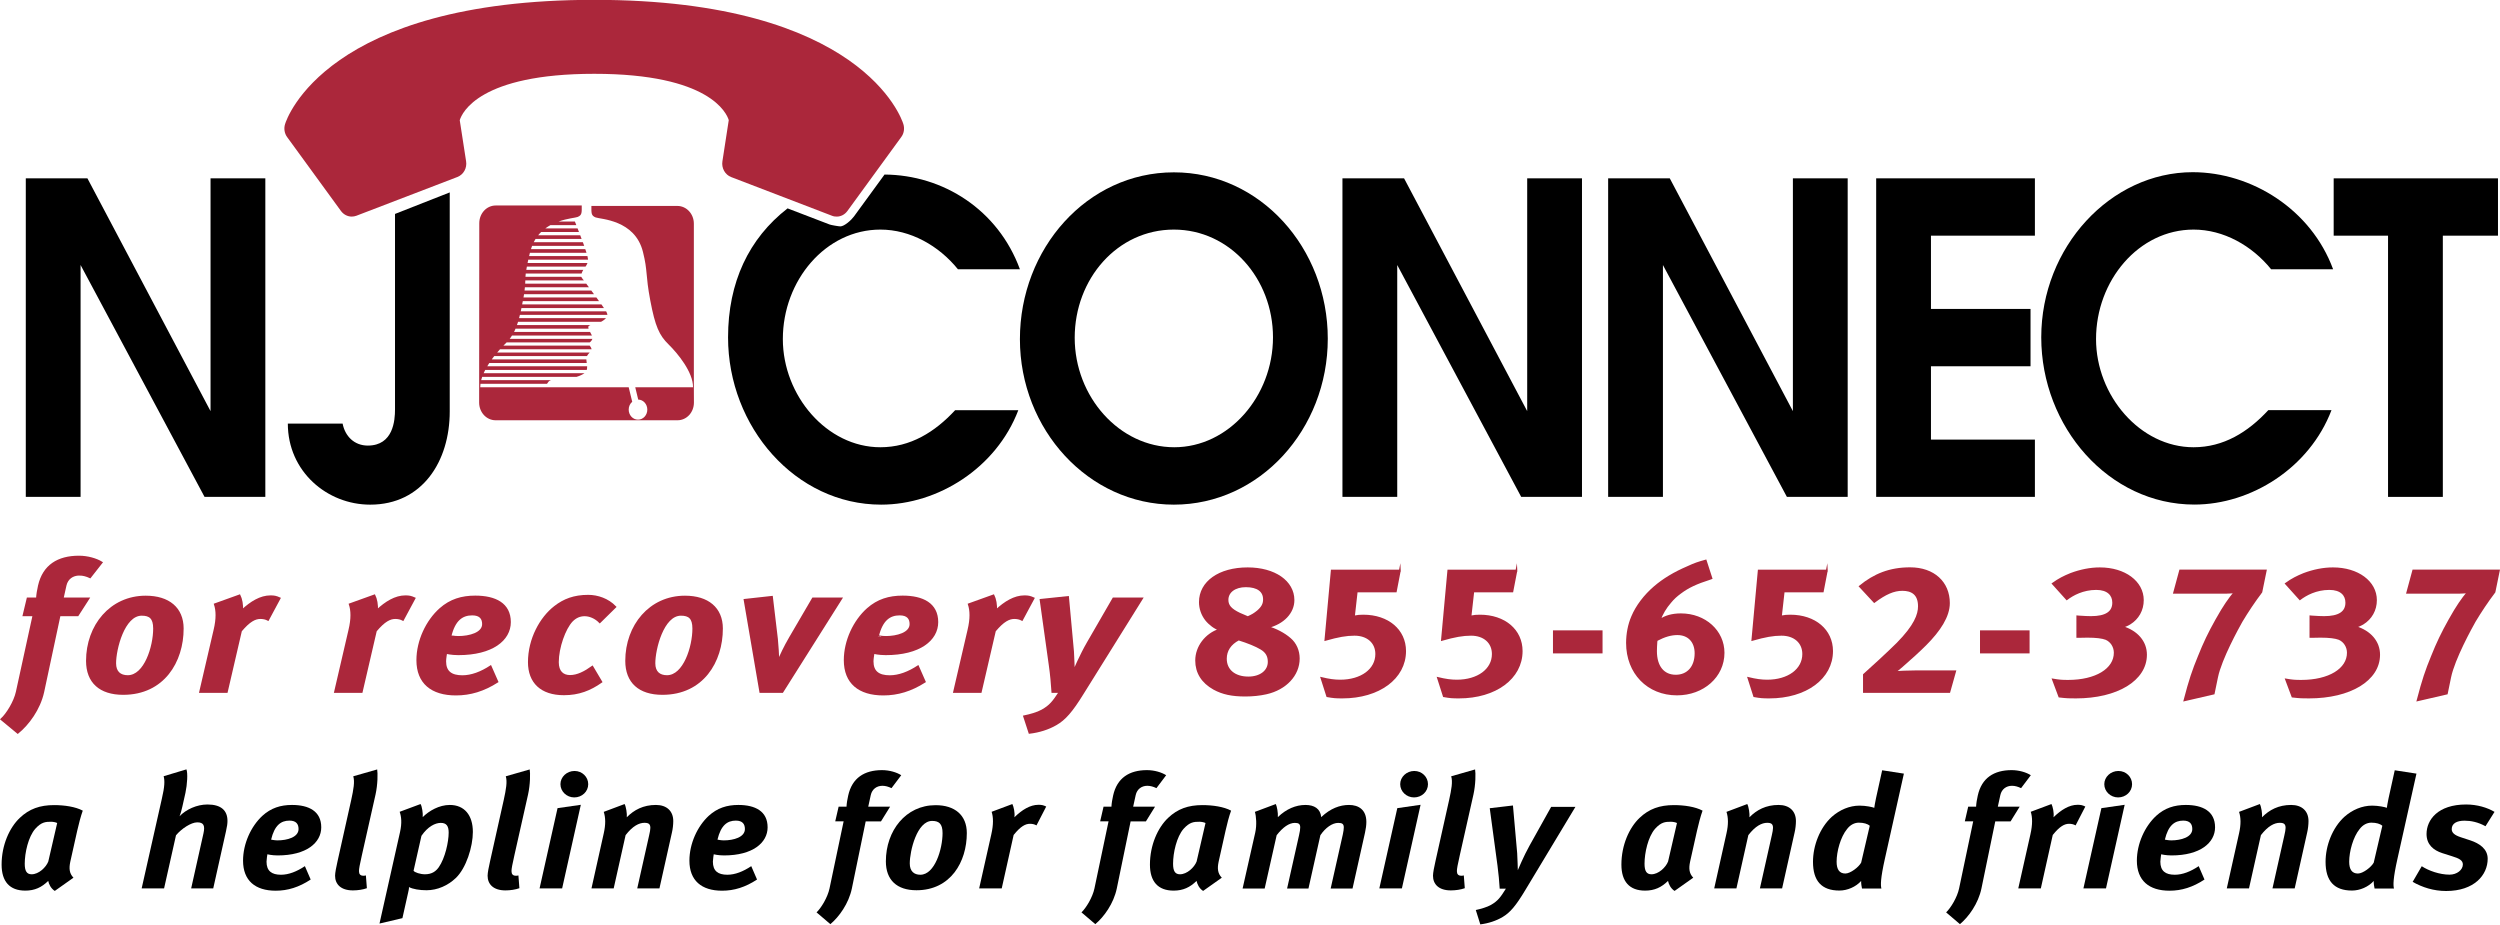
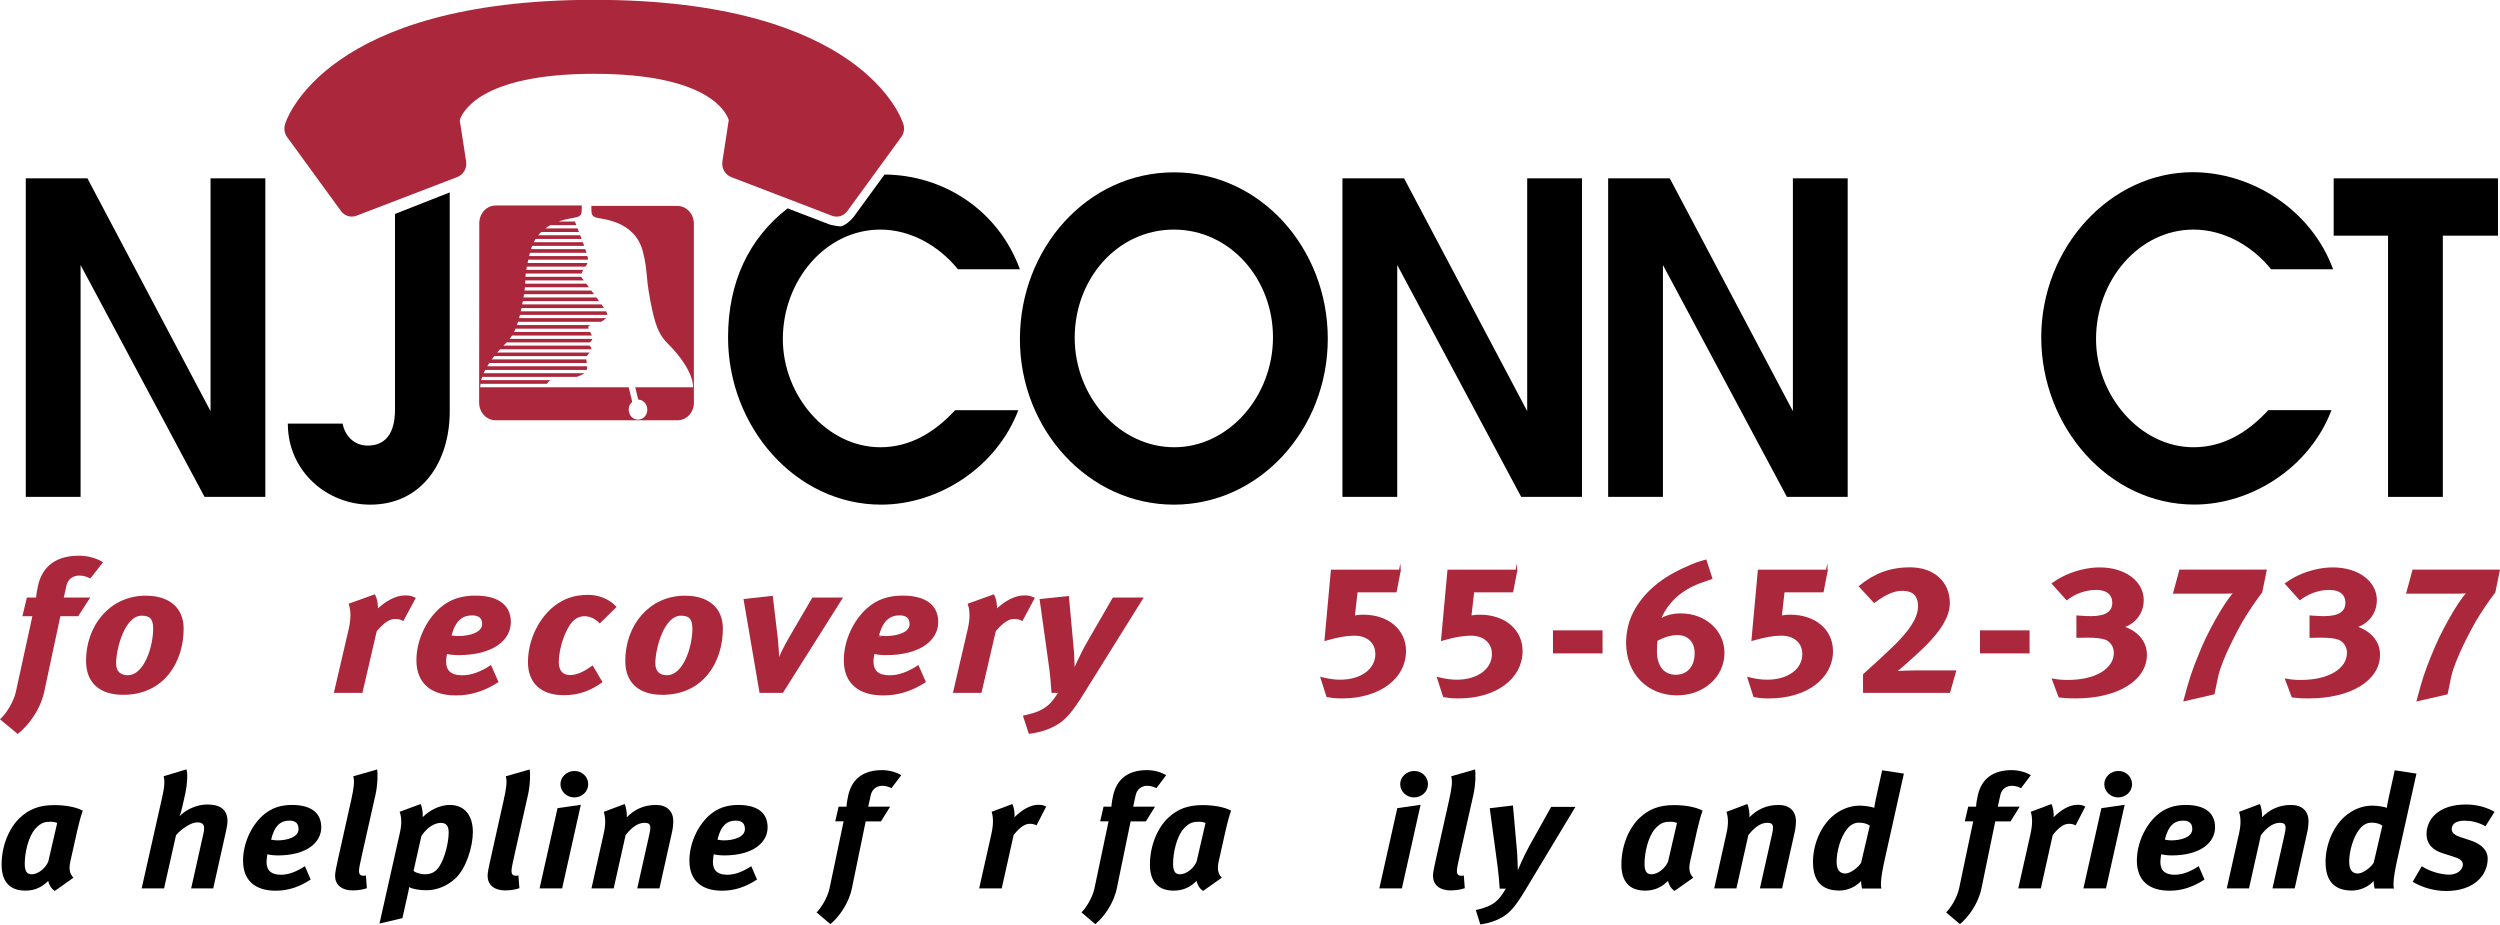
<svg xmlns="http://www.w3.org/2000/svg" xmlns:ns1="http://sodipodi.sourceforge.net/DTD/sodipodi-0.dtd" xmlns:ns2="http://www.inkscape.org/namespaces/inkscape" version="1.0" x="0px" y="0px" viewBox="0 0 244.984 90.61" xml:space="preserve" id="svg1866" ns1:docname="NJ Connect logo_Large_V3.svg" width="244.984" height="90.61" ns2:version="0.92.3 (2405546, 2018-03-11)">
  <defs id="defs1870" />
  <style type="text/css" id="style1732"> .st0{fill:#AB273B;} .st1{fill:#AB273B;stroke:#AB273B;stroke-width:0.25;stroke-miterlimit:10;} </style>
  <g id="Layer_1" transform="translate(-230.92,-214.03)"> </g>
  <g id="Layer_2" transform="matrix(0.691,0,0,0.745,-159.56,-136.373)">
    <path class="st0" d="m 329.31,233.99 v -21.52 c 0,-1.29 -1.05,-2.33 -2.33,-2.33 h -12.2 c 0,0.91 -0.06,1.27 0.6,1.51 0.66,0.24 5.57,0.29 6.71,4.53 0.7,2.6 0.34,2.95 1.04,6.39 0.7,3.44 1.28,4.59 2.59,5.78 1.3,1.18 3.51,3.68 3.47,5.64 H 321 l 0.42,1.62 c 0.72,0.01 1.29,0.6 1.29,1.32 0,0.73 -0.59,1.32 -1.32,1.32 -0.73,0 -1.32,-0.59 -1.32,-1.32 0,-0.42 0.19,-0.79 0.5,-1.03 l -0.5,-1.91 h -21.05 c 0,-0.15 0.01,-0.3 0.03,-0.46 h 9.44 c 0.1,-0.16 0.23,-0.33 0.41,-0.42 0.05,-0.03 0.11,-0.04 0.17,-0.06 h -9.92 c 0.04,-0.14 0.09,-0.29 0.14,-0.43 h 13.39 c 0.24,-0.07 0.47,-0.15 0.67,-0.24 0.19,-0.09 0.34,-0.16 0.45,-0.24 h -14.3 c 0.07,-0.14 0.14,-0.29 0.22,-0.43 h 14.4 c 0.02,-0.04 0.03,-0.09 0.04,-0.15 0.02,-0.1 0.02,-0.21 0.02,-0.33 h -14.17 c 0.09,-0.15 0.19,-0.29 0.29,-0.43 h 13.82 c -0.03,-0.16 -0.05,-0.33 -0.06,-0.48 h -13.41 c 0.11,-0.15 0.23,-0.29 0.35,-0.43 h 13.15 c 0.1,-0.19 0.25,-0.34 0.39,-0.47 h -13.12 c 0.14,-0.15 0.27,-0.29 0.4,-0.43 h 12.98 c -0.02,-0.17 -0.14,-0.33 -0.26,-0.48 H 302.3 c 0.07,-0.06 0.13,-0.13 0.2,-0.18 0.09,-0.08 0.18,-0.16 0.26,-0.24 h 11.78 c 0.05,-0.04 0.11,-0.08 0.15,-0.12 0.15,-0.14 0.21,-0.3 0.21,-0.3 0,0 0.01,-0.02 0.02,-0.05 H 303.2 c 0.11,-0.14 0.22,-0.28 0.32,-0.43 h 11.34 c -0.07,-0.12 -0.17,-0.29 -0.27,-0.48 h -10.78 c 0.08,-0.13 0.15,-0.28 0.21,-0.43 h 10.36 c -0.04,-0.12 -0.06,-0.23 -0.03,-0.29 0.03,-0.06 0.15,-0.12 0.29,-0.18 h -10.42 c 0.05,-0.14 0.1,-0.28 0.16,-0.43 h 11.73 l 0.08,-0.02 c 0,0 0.41,-0.2 0.66,-0.46 h -12.33 c 0.04,-0.14 0.08,-0.28 0.12,-0.43 h 12.41 c 0,0 0,-0.01 0,-0.01 -0.04,-0.16 -0.04,-0.24 -0.18,-0.46 h -12.11 c 0.03,-0.14 0.07,-0.28 0.1,-0.43 h 11.7 c -0.1,-0.13 -0.21,-0.29 -0.36,-0.48 h -11.24 c 0.03,-0.14 0.06,-0.28 0.09,-0.43 h 10.81 c -0.11,-0.15 -0.24,-0.3 -0.37,-0.48 h -10.34 c 0.03,-0.15 0.06,-0.3 0.08,-0.43 h 9.92 c -0.12,-0.15 -0.24,-0.31 -0.38,-0.48 h -9.47 c 0.02,-0.16 0.04,-0.3 0.05,-0.43 h 9.08 c -0.09,-0.12 -0.19,-0.25 -0.3,-0.38 -0.03,-0.03 -0.05,-0.06 -0.08,-0.1 h -8.66 c 0.01,-0.15 0.02,-0.29 0.02,-0.43 h 8.3 c -0.02,-0.02 -0.04,-0.05 -0.06,-0.07 -0.04,-0.04 -0.16,-0.14 -0.23,-0.29 -0.03,-0.04 -0.06,-0.07 -0.09,-0.11 h -7.9 c 0.01,-0.13 0.02,-0.27 0.04,-0.43 h 7.92 c 0.05,-0.17 0.14,-0.33 0.24,-0.48 h -8.08 c 0.02,-0.13 0.05,-0.27 0.08,-0.43 h 8.32 c 0.11,-0.15 0.21,-0.31 0.28,-0.48 h -8.5 c 0.03,-0.13 0.06,-0.28 0.1,-0.43 h 8.48 c -0.01,-0.11 -0.04,-0.28 -0.09,-0.48 h -8.27 c 0.03,-0.14 0.07,-0.28 0.11,-0.43 h 8.02 c -0.01,-0.02 -0.02,-0.04 -0.02,-0.07 -0.06,-0.17 -0.11,-0.29 -0.15,-0.41 h -7.7 c 0.05,-0.15 0.1,-0.29 0.16,-0.43 h 7.39 c -0.05,-0.13 -0.11,-0.28 -0.19,-0.48 h -6.97 c 0.08,-0.15 0.17,-0.29 0.26,-0.43 h 6.53 c -0.06,-0.14 -0.12,-0.3 -0.19,-0.48 h -5.97 c 0.13,-0.15 0.27,-0.3 0.42,-0.43 h 5.37 c -0.06,-0.15 -0.13,-0.31 -0.2,-0.48 h -4.57 c 0.23,-0.16 0.48,-0.3 0.72,-0.43 h 3.67 c -0.06,-0.15 -0.13,-0.31 -0.2,-0.47 h -2.32 c 1.27,-0.42 2.41,-0.49 2.7,-0.6 0.66,-0.24 0.59,-0.6 0.59,-1.51 h -12.2 c -1.29,0 -2.33,1.04 -2.33,2.33 L 298.86,236 c 0,1.29 1.04,2.33 2.33,2.33 H 327 c 1.29,0 2.32,-1.04 2.32,-2.33 z" id="path1735" ns2:connector-curvature="0" style="fill:#ab273b" />
    <path d="m 243.31,206.51 17.46,30.62 v -30.62 h 7.77 v 41.9 h -8.62 l -17.58,-30.5 v 30.5 h -7.77 v -41.9 z" id="path1737" ns2:connector-curvature="0" />
    <path d="m 294.69,208.36 v 28.82 c 0,6.52 -3.86,12.25 -11.28,12.25 -6.12,0 -11.68,-4.37 -11.68,-10.66 h 7.77 c 0.34,1.64 1.64,2.89 3.57,2.89 3.63,0 3.86,-3.34 3.86,-4.76 v -25.71 z" id="path1739" ns2:connector-curvature="0" />
    <path d="m 419.21,227.6 c 0,11.91 -9.64,21.83 -21.83,21.83 -12.08,0 -21.83,-9.87 -21.83,-21.77 0,-11.91 9.53,-21.94 21.83,-21.94 12.25,-0.01 21.83,9.97 21.83,21.88 z m -35.89,-0.12 c 0,7.77 6.35,14.4 14.12,14.4 7.71,0 14,-6.69 14,-14.46 0,-7.71 -6.12,-14.17 -14.06,-14.17 -8,0 -14.06,6.47 -14.06,14.23 z" id="path1741" ns2:connector-curvature="0" />
    <path d="m 430.03,206.51 17.46,30.62 v -30.62 h 7.77 v 41.9 h -8.62 l -17.58,-30.5 v 30.5 h -7.77 v -41.9 z" id="path1743" ns2:connector-curvature="0" />
    <path d="m 467.71,206.51 17.46,30.62 v -30.62 h 7.77 v 41.9 h -8.62 l -17.58,-30.5 v 30.5 h -7.77 v -41.9 z" id="path1745" ns2:connector-curvature="0" />
-     <path d="m 519.49,206.51 v 7.54 h -14.74 v 9.64 h 14.12 v 7.54 h -14.12 v 9.64 h 14.74 v 7.54 h -22.51 v -41.9 z" id="path1747" ns2:connector-curvature="0" />
    <path d="m 561.78,218.47 h -8.79 c -2.72,-3.12 -6.75,-5.22 -11,-5.22 -7.77,0 -13.83,6.69 -13.83,14.4 0,7.43 6.24,14.23 13.83,14.23 4.25,0 7.71,-1.98 10.6,-4.88 h 8.96 c -3.12,7.6 -11.4,12.42 -19.45,12.42 -12.13,0 -21.71,-10.21 -21.71,-22 0,-11.85 9.81,-21.72 21.49,-21.72 8.34,0.01 16.78,4.89 19.9,12.77 z" id="path1749" ns2:connector-curvature="0" />
    <path d="m 585.16,206.51 v 7.54 h -7.82 v 34.36 h -7.77 v -34.36 h -7.71 v -7.54 z" id="path1751" ns2:connector-curvature="0" />
    <path class="st0" d="m 315.18,183.03 c -37.97,0 -43.62,15.66 -43.84,16.34 -0.2,0.58 -0.09,1.23 0.29,1.71 l 7.64,9.73 c 0.38,0.47 0.94,0.73 1.53,0.73 0.22,0 0.44,-0.04 0.65,-0.11 l 14.33,-5.1 c 0.86,-0.31 1.39,-1.17 1.23,-2.07 l -0.9,-5.4 c 0.33,-1 2.82,-6.1 19.08,-6.1 16.41,0 18.78,5.22 19.07,6.09 l -0.9,5.42 c -0.15,0.89 0.37,1.76 1.24,2.07 l 14.33,5.1 c 0.21,0.08 0.44,0.1 0.65,0.1 0.57,0 1.13,-0.26 1.5,-0.73 l 7.64,-9.73 c 0.39,-0.48 0.5,-1.13 0.3,-1.71 -0.22,-0.68 -5.88,-16.34 -43.84,-16.34 z" id="path1753" ns2:connector-curvature="0" style="fill:#ab273b" />
    <g id="g1757">
      <path d="m 355.76,241.88 c -7.6,0 -13.83,-6.8 -13.83,-14.23 0,-7.71 6.07,-14.4 13.83,-14.4 4.25,0 8.28,2.1 11,5.22 h 8.79 c -3.1,-7.84 -10.9,-12.41 -19.2,-12.46 l -4.34,5.52 c -0.37,0.47 -1.36,1.3 -1.93,1.3 -0.21,0 -1.3,-0.17 -1.52,-0.25 l -5.96,-2.12 c -5.5,3.96 -8.44,9.73 -8.44,16.97 0,11.79 9.58,22 21.71,22 8.05,0 16.33,-4.82 19.45,-12.42 h -8.96 c -2.89,2.89 -6.35,4.87 -10.6,4.87 z" id="path1755" ns2:connector-curvature="0" />
    </g>
    <g id="g1815">
      <path d="m 241.86,292.33 -0.98,4.07 c -0.21,0.92 -0.12,1.55 0.45,2.1 l -2.65,1.74 c -0.57,-0.34 -0.84,-0.9 -0.93,-1.32 -0.91,0.84 -1.91,1.28 -3.25,1.28 -2.22,0 -3.36,-1.2 -3.36,-3.42 0,-2.58 1.12,-4.87 2.58,-6.15 1.34,-1.18 2.84,-1.68 4.87,-1.68 1.43,0 3.03,0.21 4.06,0.73 -0.26,0.66 -0.6,1.84 -0.79,2.65 z m -3.7,-1.19 c -0.79,0 -1.38,0.04 -2.24,0.92 -1,1.05 -1.5,3.17 -1.5,4.6 0,0.97 0.29,1.39 0.98,1.39 1,0 2.03,-0.9 2.36,-1.68 l 1.26,-5.06 c -0.14,-0.09 -0.57,-0.17 -0.86,-0.17 z" id="path1759" ns2:connector-curvature="0" />
      <path d="m 257.35,284.25 c 0.21,0.48 0.12,1.97 -0.14,3.09 l -0.43,1.78 c -0.07,0.34 -0.29,1.07 -0.41,1.3 0.93,-0.9 2.46,-1.55 3.96,-1.55 1.93,0 2.84,0.78 2.84,2.16 0,0.34 -0.05,0.71 -0.21,1.36 l -1.81,7.52 h -3.13 l 1.74,-7.22 c 0.26,-1.07 0.02,-1.47 -0.88,-1.47 -0.86,0 -2.22,0.82 -3.01,1.7 l -1.69,6.99 H 251 l 2.86,-11.78 c 0.41,-1.62 0.43,-2.39 0.26,-2.98 z" id="path1761" ns2:connector-curvature="0" />
      <path d="m 274.97,298.74 c -1.65,1.01 -3.25,1.47 -4.96,1.47 -2.91,0 -4.63,-1.34 -4.63,-3.95 0,-2.23 1.12,-4.51 2.74,-5.9 1.22,-1.03 2.58,-1.43 4.2,-1.43 2.41,0 4.15,0.84 4.15,2.94 0,2.04 -2.12,3.7 -6.18,3.7 -0.83,0 -1.46,-0.15 -1.46,-0.15 0,0 -0.12,0.69 -0.12,0.97 0,1.22 0.72,1.72 2.05,1.72 1.1,0 2.24,-0.42 3.39,-1.13 z m -4.7,-5.15 c 1.38,0 2.98,-0.42 2.98,-1.49 0,-0.65 -0.33,-1.11 -1.29,-1.11 -1.22,0 -2.12,0.63 -2.6,2.5 0.01,0 0.48,0.1 0.91,0.1 z" id="path1763" ns2:connector-curvature="0" />
      <path d="m 284.16,287.59 -1.93,7.96 c -0.31,1.26 -0.41,1.78 -0.41,2.08 0,0.4 0.19,0.61 0.62,0.61 0.12,0 0.24,0 0.36,-0.04 l 0.14,1.68 c -0.57,0.19 -1.29,0.29 -1.98,0.29 -1.72,0 -2.53,-0.82 -2.53,-1.93 0,-0.38 0.17,-1.18 0.36,-1.95 l 1.93,-8.02 c 0.33,-1.41 0.52,-2.39 0.29,-3.11 l 3.39,-0.9 c 0.09,0.47 0.09,1.97 -0.24,3.33 z" id="path1765" ns2:connector-curvature="0" />
      <path d="m 290.55,288.81 c 0.21,0.29 0.36,1.24 0.31,1.72 0.91,-0.84 2.34,-1.6 3.84,-1.6 2.08,0 3.27,1.36 3.27,3.55 0,1.95 -0.95,4.77 -2.43,6.07 -1.1,0.97 -2.58,1.6 -4.15,1.6 -0.95,0 -1.96,-0.15 -2.48,-0.42 0.02,0.19 -0.07,0.52 -0.12,0.73 l -0.81,3.36 -3.25,0.71 2.91,-12.03 c 0.29,-1.2 0.19,-2.04 -0.05,-2.67 z m 0.62,9.24 c 1.03,0 1.57,-0.42 1.96,-0.92 0.91,-1.2 1.41,-3.36 1.41,-4.56 0,-0.86 -0.31,-1.28 -1.12,-1.28 -0.79,0 -1.84,0.48 -2.74,1.7 l -1.12,4.6 c 0.17,0.22 0.96,0.46 1.61,0.46 z" id="path1767" ns2:connector-curvature="0" />
      <path d="m 305.79,287.59 -1.93,7.96 c -0.31,1.26 -0.41,1.78 -0.41,2.08 0,0.4 0.19,0.61 0.62,0.61 0.12,0 0.24,0 0.36,-0.04 l 0.14,1.68 c -0.57,0.19 -1.29,0.29 -1.98,0.29 -1.72,0 -2.53,-0.82 -2.53,-1.93 0,-0.38 0.17,-1.18 0.36,-1.95 l 1.93,-8.02 c 0.33,-1.41 0.52,-2.39 0.29,-3.11 l 3.39,-0.9 c 0.09,0.47 0.09,1.97 -0.24,3.33 z" id="path1769" ns2:connector-curvature="0" />
      <path d="m 313.28,288.91 -2.65,11 h -3.2 l 2.55,-10.56 z m 1.05,-2.71 c 0,0.97 -0.88,1.74 -1.98,1.74 -1.07,0 -1.96,-0.78 -1.96,-1.74 0,-0.96 0.91,-1.74 2,-1.74 1.08,0 1.94,0.78 1.94,1.74 z" id="path1771" ns2:connector-curvature="0" />
      <path d="m 319.49,288.81 c 0.21,0.36 0.36,1.28 0.31,1.74 1.03,-0.97 2.34,-1.62 4.13,-1.62 1.55,0 2.46,0.82 2.46,2.12 0,0.46 -0.07,1.05 -0.19,1.51 l -1.77,7.35 h -3.15 l 1.69,-6.99 c 0.1,-0.42 0.17,-0.73 0.17,-0.97 0,-0.52 -0.26,-0.67 -0.84,-0.67 -0.76,0 -1.67,0.42 -2.67,1.62 l -1.69,7.01 h -3.15 l 1.74,-7.24 c 0.29,-1.18 0.26,-2.1 0,-2.83 z" id="path1773" ns2:connector-curvature="0" />
      <path d="m 338.27,298.74 c -1.65,1.01 -3.25,1.47 -4.96,1.47 -2.91,0 -4.63,-1.34 -4.63,-3.95 0,-2.23 1.12,-4.51 2.74,-5.9 1.22,-1.03 2.58,-1.43 4.2,-1.43 2.41,0 4.15,0.84 4.15,2.94 0,2.04 -2.12,3.7 -6.18,3.7 -0.84,0 -1.46,-0.15 -1.46,-0.15 0,0 -0.12,0.69 -0.12,0.97 0,1.22 0.72,1.72 2.05,1.72 1.1,0 2.24,-0.42 3.39,-1.13 z m -4.7,-5.15 c 1.38,0 2.98,-0.42 2.98,-1.49 0,-0.65 -0.33,-1.11 -1.29,-1.11 -1.22,0 -2.12,0.63 -2.6,2.5 0,0 0.48,0.1 0.91,0.1 z" id="path1775" ns2:connector-curvature="0" />
      <path d="m 356.05,286.41 c -0.81,0 -1.46,0.44 -1.65,1.22 l -0.36,1.53 h 3.1 l -1.29,1.93 h -2.17 l -1.96,8.82 c -0.45,1.99 -1.81,3.74 -3.05,4.7 l -1.96,-1.55 c 0.67,-0.59 1.58,-1.99 1.84,-3.15 l 2,-8.82 h -1.19 l 0.48,-1.93 h 1.12 c 0.02,-0.44 0.12,-0.99 0.24,-1.47 0.55,-2.31 2.29,-3.34 4.8,-3.34 1.05,0 2.08,0.29 2.72,0.67 l -1.38,1.7 c -0.46,-0.2 -0.86,-0.31 -1.29,-0.31 z" id="path1777" ns2:connector-curvature="0" />
-       <path d="m 368.02,292.63 c 0,3.78 -2.29,7.52 -7.14,7.52 -2.77,0 -4.34,-1.34 -4.34,-3.8 0,-4.05 2.84,-7.39 7.04,-7.39 2.74,-0.01 4.44,1.32 4.44,3.67 z m -8.09,3.99 c 0,1.03 0.6,1.49 1.5,1.49 2.05,0 3.15,-3.38 3.15,-5.48 0,-1.24 -0.52,-1.6 -1.48,-1.6 -2.15,0 -3.17,3.95 -3.17,5.59 z" id="path1779" ns2:connector-curvature="0" />
      <path d="m 374.48,288.81 c 0.19,0.36 0.38,1.13 0.29,1.74 1.07,-0.97 2.22,-1.64 3.41,-1.64 0.45,0 0.67,0.04 1.1,0.23 l -1.38,2.48 c -0.29,-0.15 -0.57,-0.21 -0.93,-0.21 -0.62,0 -1.31,0.31 -2.31,1.47 l -1.69,7.03 h -3.2 l 1.72,-7.1 c 0.33,-1.34 0.29,-2.29 0.05,-2.98 z" id="path1781" ns2:connector-curvature="0" />
      <path d="m 393.62,286.41 c -0.81,0 -1.46,0.44 -1.65,1.22 l -0.36,1.53 h 3.1 l -1.29,1.93 h -2.17 l -1.96,8.82 c -0.45,1.99 -1.81,3.74 -3.05,4.7 l -1.96,-1.55 c 0.67,-0.59 1.58,-1.99 1.84,-3.15 l 2,-8.82 h -1.19 l 0.48,-1.93 h 1.12 c 0.02,-0.44 0.12,-0.99 0.24,-1.47 0.55,-2.31 2.29,-3.34 4.8,-3.34 1.05,0 2.08,0.29 2.72,0.67 l -1.38,1.7 c -0.45,-0.2 -0.86,-0.31 -1.29,-0.31 z" id="path1783" ns2:connector-curvature="0" />
      <path d="m 404.71,292.33 -0.98,4.07 c -0.21,0.92 -0.12,1.55 0.45,2.1 l -2.65,1.74 c -0.57,-0.34 -0.83,-0.9 -0.93,-1.32 -0.91,0.84 -1.91,1.28 -3.25,1.28 -2.22,0 -3.36,-1.2 -3.36,-3.42 0,-2.58 1.12,-4.87 2.58,-6.15 1.34,-1.18 2.84,-1.68 4.87,-1.68 1.43,0 3.03,0.21 4.06,0.73 -0.27,0.66 -0.6,1.84 -0.79,2.65 z m -3.7,-1.19 c -0.79,0 -1.38,0.04 -2.24,0.92 -1,1.05 -1.5,3.17 -1.5,4.6 0,0.97 0.29,1.39 0.98,1.39 1,0 2.03,-0.9 2.36,-1.68 l 1.26,-5.06 c -0.15,-0.09 -0.57,-0.17 -0.86,-0.17 z" id="path1785" ns2:connector-curvature="0" />
-       <path d="m 411.84,288.81 c 0.17,0.34 0.33,1.15 0.29,1.72 1.19,-1.07 2.55,-1.6 3.91,-1.6 1.24,0 2.12,0.48 2.24,1.6 1.31,-1.15 2.65,-1.6 3.94,-1.6 1.36,0 2.46,0.63 2.46,2.23 0,0.42 -0.07,0.92 -0.19,1.41 l -1.77,7.35 h -3.1 l 1.72,-7.1 c 0.09,-0.4 0.14,-0.69 0.14,-0.92 0,-0.46 -0.21,-0.61 -0.79,-0.61 -0.84,0 -1.81,0.63 -2.53,1.62 l -1.69,7.01 h -3.03 l 1.69,-6.99 c 0.12,-0.46 0.17,-0.8 0.17,-1.05 0,-0.44 -0.21,-0.59 -0.76,-0.59 -0.83,0 -1.72,0.59 -2.58,1.62 l -1.7,7.01 h -3.13 l 1.79,-7.35 c 0.24,-0.97 0.14,-2.2 -0.05,-2.73 z" id="path1787" ns2:connector-curvature="0" />
      <path d="m 432.37,288.91 -2.65,11 h -3.2 l 2.55,-10.56 z m 1.05,-2.71 c 0,0.97 -0.88,1.74 -1.98,1.74 -1.07,0 -1.96,-0.78 -1.96,-1.74 0,-0.96 0.91,-1.74 2,-1.74 1.08,0 1.94,0.78 1.94,1.74 z" id="path1789" ns2:connector-curvature="0" />
      <path d="m 439.86,287.59 -1.93,7.96 c -0.31,1.26 -0.41,1.78 -0.41,2.08 0,0.4 0.19,0.61 0.62,0.61 0.12,0 0.24,0 0.36,-0.04 l 0.14,1.68 c -0.57,0.19 -1.29,0.29 -1.98,0.29 -1.72,0 -2.53,-0.82 -2.53,-1.93 0,-0.38 0.17,-1.18 0.36,-1.95 l 1.93,-8.02 c 0.33,-1.41 0.53,-2.39 0.29,-3.11 l 3.39,-0.9 c 0.09,0.47 0.09,1.97 -0.24,3.33 z" id="path1791" ns2:connector-curvature="0" />
      <path d="m 445.47,289 0.6,6.28 c 0.05,0.65 0.09,2.23 0.09,2.23 0,0 0.84,-1.87 1.65,-3.21 l 3.08,-5.12 h 3.44 l -7.09,10.92 c -1.34,2.08 -2.17,2.98 -3.2,3.55 -0.93,0.52 -2.05,0.86 -3.2,0.99 l -0.64,-1.89 c 0.74,-0.15 1.6,-0.38 2.15,-0.67 0.98,-0.52 1.36,-1.01 2.12,-2.14 h -0.88 c -0.05,-0.8 -0.17,-2.1 -0.31,-3.02 l -1.1,-7.56 z" id="path1793" ns2:connector-curvature="0" />
      <path d="m 471.57,292.33 -0.98,4.07 c -0.21,0.92 -0.12,1.55 0.45,2.1 l -2.65,1.74 c -0.57,-0.34 -0.83,-0.9 -0.93,-1.32 -0.91,0.84 -1.91,1.28 -3.25,1.28 -2.22,0 -3.36,-1.2 -3.36,-3.42 0,-2.58 1.12,-4.87 2.58,-6.15 1.34,-1.18 2.84,-1.68 4.87,-1.68 1.43,0 3.03,0.21 4.06,0.73 -0.26,0.66 -0.6,1.84 -0.79,2.65 z m -3.7,-1.19 c -0.79,0 -1.38,0.04 -2.24,0.92 -1,1.05 -1.5,3.17 -1.5,4.6 0,0.97 0.29,1.39 0.98,1.39 1,0 2.03,-0.9 2.36,-1.68 l 1.26,-5.06 c -0.14,-0.09 -0.57,-0.17 -0.86,-0.17 z" id="path1795" ns2:connector-curvature="0" />
      <path d="m 478.7,288.81 c 0.21,0.36 0.36,1.28 0.31,1.74 1.03,-0.97 2.34,-1.62 4.13,-1.62 1.55,0 2.46,0.82 2.46,2.12 0,0.46 -0.07,1.05 -0.19,1.51 l -1.77,7.35 h -3.15 l 1.69,-6.99 c 0.1,-0.42 0.17,-0.73 0.17,-0.97 0,-0.52 -0.26,-0.67 -0.83,-0.67 -0.76,0 -1.67,0.42 -2.67,1.62 l -1.69,7.01 h -3.15 l 1.74,-7.24 c 0.29,-1.18 0.26,-2.1 0,-2.83 z" id="path1797" ns2:connector-curvature="0" />
      <path d="m 498.22,295.99 c -0.64,2.65 -0.62,3.51 -0.5,3.93 h -2.75 c -0.05,-0.17 -0.14,-0.69 -0.12,-0.99 -0.76,0.78 -1.96,1.26 -3.08,1.26 -2.55,0 -3.75,-1.28 -3.75,-3.78 0,-2.12 0.96,-4.47 2.67,-5.92 1.12,-0.92 2.51,-1.47 3.94,-1.47 0.88,0 1.84,0.19 2.08,0.29 0.02,-0.17 0.1,-0.61 0.24,-1.24 l 0.88,-3.7 3.08,0.44 z m -3.7,-4.73 c -0.62,0 -1.22,0.29 -1.67,0.84 -0.93,1.05 -1.48,2.96 -1.48,4.3 0,1.03 0.41,1.55 1.24,1.55 0.72,0 1.89,-0.84 2.24,-1.43 l 1.22,-4.85 c -0.31,-0.26 -0.86,-0.41 -1.55,-0.41 z" id="path1799" ns2:connector-curvature="0" />
      <path d="m 516.24,286.41 c -0.81,0 -1.46,0.44 -1.65,1.22 l -0.36,1.53 h 3.1 l -1.29,1.93 h -2.17 l -1.96,8.82 c -0.45,1.99 -1.81,3.74 -3.05,4.7 l -1.96,-1.55 c 0.67,-0.59 1.58,-1.99 1.84,-3.15 l 2,-8.82 h -1.19 l 0.48,-1.93 h 1.12 c 0.02,-0.44 0.12,-0.99 0.24,-1.47 0.55,-2.31 2.29,-3.34 4.8,-3.34 1.05,0 2.08,0.29 2.72,0.67 l -1.38,1.7 c -0.46,-0.2 -0.86,-0.31 -1.29,-0.31 z" id="path1801" ns2:connector-curvature="0" />
      <path d="m 521.84,288.81 c 0.19,0.36 0.38,1.13 0.29,1.74 1.07,-0.97 2.22,-1.64 3.41,-1.64 0.45,0 0.67,0.04 1.1,0.23 l -1.38,2.48 c -0.29,-0.15 -0.57,-0.21 -0.93,-0.21 -0.62,0 -1.31,0.31 -2.31,1.47 l -1.69,7.03 h -3.2 l 1.72,-7.1 c 0.33,-1.34 0.29,-2.29 0.05,-2.98 z" id="path1803" ns2:connector-curvature="0" />
      <path d="m 532.22,288.91 -2.65,11 h -3.2 l 2.55,-10.56 z m 1.05,-2.71 c 0,0.97 -0.88,1.74 -1.98,1.74 -1.07,0 -1.96,-0.78 -1.96,-1.74 0,-0.96 0.91,-1.74 2,-1.74 1.09,0 1.94,0.78 1.94,1.74 z" id="path1805" ns2:connector-curvature="0" />
      <path d="m 543.54,298.74 c -1.65,1.01 -3.25,1.47 -4.96,1.47 -2.91,0 -4.63,-1.34 -4.63,-3.95 0,-2.23 1.12,-4.51 2.74,-5.9 1.22,-1.03 2.58,-1.43 4.2,-1.43 2.41,0 4.15,0.84 4.15,2.94 0,2.04 -2.12,3.7 -6.18,3.7 -0.83,0 -1.46,-0.15 -1.46,-0.15 0,0 -0.12,0.69 -0.12,0.97 0,1.22 0.72,1.72 2.05,1.72 1.1,0 2.24,-0.42 3.39,-1.13 z m -4.71,-5.15 c 1.38,0 2.98,-0.42 2.98,-1.49 0,-0.65 -0.33,-1.11 -1.29,-1.11 -1.22,0 -2.12,0.63 -2.6,2.5 0.01,0 0.49,0.1 0.91,0.1 z" id="path1807" ns2:connector-curvature="0" />
      <path d="m 551.39,288.81 c 0.21,0.36 0.36,1.28 0.31,1.74 1.03,-0.97 2.34,-1.62 4.13,-1.62 1.55,0 2.46,0.82 2.46,2.12 0,0.46 -0.07,1.05 -0.19,1.51 l -1.77,7.35 h -3.15 l 1.69,-6.99 c 0.1,-0.42 0.17,-0.73 0.17,-0.97 0,-0.52 -0.26,-0.67 -0.83,-0.67 -0.76,0 -1.67,0.42 -2.67,1.62 l -1.69,7.01 h -3.15 l 1.74,-7.24 c 0.29,-1.18 0.26,-2.1 0,-2.83 z" id="path1809" ns2:connector-curvature="0" />
      <path d="m 570.91,295.99 c -0.64,2.65 -0.62,3.51 -0.5,3.93 h -2.75 c -0.05,-0.17 -0.14,-0.69 -0.12,-0.99 -0.76,0.78 -1.96,1.26 -3.08,1.26 -2.55,0 -3.75,-1.28 -3.75,-3.78 0,-2.12 0.96,-4.47 2.67,-5.92 1.12,-0.92 2.51,-1.47 3.94,-1.47 0.88,0 1.84,0.19 2.08,0.29 0.02,-0.17 0.1,-0.61 0.24,-1.24 l 0.88,-3.7 3.08,0.44 z m -3.7,-4.73 c -0.62,0 -1.22,0.29 -1.67,0.84 -0.93,1.05 -1.48,2.96 -1.48,4.3 0,1.03 0.41,1.55 1.24,1.55 0.72,0 1.89,-0.84 2.24,-1.43 l 1.22,-4.85 c -0.31,-0.26 -0.85,-0.41 -1.55,-0.41 z" id="path1811" ns2:connector-curvature="0" />
      <path d="m 583.39,291.73 c -1.07,-0.55 -2.08,-0.73 -2.98,-0.73 -1.05,0 -1.81,0.34 -1.81,1.11 0,0.48 0.41,0.8 1.29,1.07 l 1.38,0.42 c 1.22,0.38 2.43,1.09 2.43,2.41 0,2.14 -1.91,4.24 -5.89,4.24 -1.79,0 -3.37,-0.48 -4.75,-1.2 l 1.29,-2.06 c 0.96,0.59 2.55,1.11 3.94,1.11 1.05,0 1.89,-0.63 1.89,-1.34 0,-0.55 -0.53,-0.8 -1.55,-1.09 l -1.36,-0.4 c -1.27,-0.38 -2.24,-1.13 -2.24,-2.52 0,-1.85 1.6,-3.88 5.61,-3.88 1.6,0 3.03,0.42 4.03,0.97 z" id="path1813" ns2:connector-curvature="0" />
    </g>
    <g id="g1863">
      <path class="st1" d="m 242.17,258.63 c -0.96,0 -1.72,0.5 -1.95,1.39 l -0.42,1.75 h 3.67 l -1.53,2.21 h -2.57 l -2.32,10.08 c -0.54,2.28 -2.15,4.27 -3.62,5.38 l -2.32,-1.78 c 0.79,-0.67 1.87,-2.28 2.18,-3.6 l 2.37,-10.08 h -1.41 l 0.57,-2.21 h 1.33 c 0.03,-0.5 0.14,-1.13 0.28,-1.68 0.65,-2.64 2.71,-3.82 5.68,-3.82 1.24,0 2.46,0.34 3.22,0.77 l -1.64,1.94 c -0.53,-0.23 -1.01,-0.35 -1.52,-0.35 z" id="path1817" ns2:connector-curvature="0" style="fill:#ab273b;stroke:#ab273b;stroke-width:0.25;stroke-miterlimit:10" />
      <path class="st1" d="m 256.83,265.73 c 0,4.32 -2.71,8.59 -8.45,8.59 -3.28,0 -5.14,-1.54 -5.14,-4.34 0,-4.63 3.36,-8.45 8.34,-8.45 3.25,0 5.25,1.52 5.25,4.2 z m -9.58,4.56 c 0,1.18 0.71,1.7 1.78,1.7 2.43,0 3.73,-3.86 3.73,-6.26 0,-1.42 -0.62,-1.82 -1.75,-1.82 -2.54,0 -3.76,4.51 -3.76,6.38 z" id="path1819" ns2:connector-curvature="0" style="fill:#ab273b;stroke:#ab273b;stroke-width:0.25;stroke-miterlimit:10" />
-       <path class="st1" d="m 264.89,261.37 c 0.23,0.41 0.45,1.3 0.34,1.99 1.27,-1.1 2.63,-1.87 4.04,-1.87 0.54,0 0.79,0.05 1.3,0.26 l -1.64,2.83 c -0.34,-0.17 -0.68,-0.24 -1.1,-0.24 -0.73,0 -1.55,0.36 -2.74,1.68 l -2.01,8.04 h -3.79 l 2.03,-8.11 c 0.4,-1.54 0.34,-2.62 0.06,-3.41 z" id="path1821" ns2:connector-curvature="0" style="fill:#ab273b;stroke:#ab273b;stroke-width:0.25;stroke-miterlimit:10" />
      <path class="st1" d="m 284.02,261.37 c 0.23,0.41 0.45,1.3 0.34,1.99 1.27,-1.1 2.63,-1.87 4.04,-1.87 0.54,0 0.79,0.05 1.3,0.26 l -1.64,2.83 c -0.34,-0.17 -0.68,-0.24 -1.1,-0.24 -0.73,0 -1.55,0.36 -2.74,1.68 l -2.01,8.04 h -3.79 l 2.03,-8.11 c 0.4,-1.54 0.34,-2.62 0.06,-3.41 z" id="path1823" ns2:connector-curvature="0" style="fill:#ab273b;stroke:#ab273b;stroke-width:0.25;stroke-miterlimit:10" />
      <path class="st1" d="m 301.45,272.72 c -1.95,1.15 -3.84,1.68 -5.88,1.68 -3.45,0 -5.48,-1.54 -5.48,-4.51 0,-2.54 1.33,-5.16 3.25,-6.74 1.44,-1.18 3.05,-1.63 4.97,-1.63 2.85,0 4.92,0.96 4.92,3.36 0,2.33 -2.52,4.22 -7.32,4.22 -0.99,0 -1.72,-0.17 -1.72,-0.17 0,0 -0.14,0.79 -0.14,1.1 0,1.39 0.85,1.97 2.43,1.97 1.3,0 2.66,-0.48 4.01,-1.3 z m -5.57,-5.88 c 1.64,0 3.53,-0.48 3.53,-1.7 0,-0.74 -0.4,-1.27 -1.53,-1.27 -1.44,0 -2.52,0.72 -3.08,2.86 0.01,-0.01 0.58,0.11 1.08,0.11 z" id="path1825" ns2:connector-curvature="0" style="fill:#ab273b;stroke:#ab273b;stroke-width:0.25;stroke-miterlimit:10" />
      <path class="st1" d="m 315.97,264.89 c -0.62,-0.6 -1.44,-0.91 -2.15,-0.91 -0.68,0 -1.27,0.24 -1.78,0.72 -1.05,1.01 -2.01,3.55 -2.01,5.45 0,1.27 0.71,1.82 1.72,1.82 1.05,0 2.09,-0.5 3.17,-1.22 l 1.27,1.99 c -1.58,1.03 -3.19,1.63 -5.31,1.63 -3.22,0 -4.97,-1.58 -4.97,-4.22 0,-3.05 1.67,-5.83 3.67,-7.27 1.3,-0.94 2.74,-1.46 4.75,-1.46 1.33,0 2.8,0.46 3.84,1.46 z" id="path1827" ns2:connector-curvature="0" style="fill:#ab273b;stroke:#ab273b;stroke-width:0.25;stroke-miterlimit:10" />
      <path class="st1" d="m 333.3,265.73 c 0,4.32 -2.71,8.59 -8.45,8.59 -3.28,0 -5.14,-1.54 -5.14,-4.34 0,-4.63 3.36,-8.45 8.34,-8.45 3.24,0 5.25,1.52 5.25,4.2 z m -9.58,4.56 c 0,1.18 0.71,1.7 1.78,1.7 2.43,0 3.73,-3.86 3.73,-6.26 0,-1.42 -0.62,-1.82 -1.75,-1.82 -2.55,0 -3.76,4.51 -3.76,6.38 z" id="path1829" ns2:connector-curvature="0" style="fill:#ab273b;stroke:#ab273b;stroke-width:0.25;stroke-miterlimit:10" />
      <path class="st1" d="m 340.39,261.56 0.71,5.54 c 0.08,0.82 0.2,2.16 0.17,2.95 0.31,-0.72 0.9,-1.9 1.67,-3.12 l 3.25,-5.16 h 4.04 l -8.36,12.29 h -3.14 l -2.23,-12.1 z" id="path1831" ns2:connector-curvature="0" style="fill:#ab273b;stroke:#ab273b;stroke-width:0.25;stroke-miterlimit:10" />
      <path class="st1" d="m 362.06,272.72 c -1.95,1.15 -3.84,1.68 -5.88,1.68 -3.45,0 -5.48,-1.54 -5.48,-4.51 0,-2.54 1.33,-5.16 3.25,-6.74 1.44,-1.18 3.05,-1.63 4.97,-1.63 2.85,0 4.92,0.96 4.92,3.36 0,2.33 -2.52,4.22 -7.32,4.22 -0.99,0 -1.72,-0.17 -1.72,-0.17 0,0 -0.14,0.79 -0.14,1.1 0,1.39 0.85,1.97 2.43,1.97 1.3,0 2.66,-0.48 4.01,-1.3 z m -5.56,-5.88 c 1.64,0 3.53,-0.48 3.53,-1.7 0,-0.74 -0.4,-1.27 -1.53,-1.27 -1.44,0 -2.52,0.72 -3.08,2.86 0,-0.01 0.57,0.11 1.08,0.11 z" id="path1833" ns2:connector-curvature="0" style="fill:#ab273b;stroke:#ab273b;stroke-width:0.25;stroke-miterlimit:10" />
      <path class="st1" d="m 371.81,261.37 c 0.23,0.41 0.45,1.3 0.34,1.99 1.27,-1.1 2.63,-1.87 4.04,-1.87 0.54,0 0.79,0.05 1.3,0.26 l -1.64,2.83 c -0.34,-0.17 -0.68,-0.24 -1.1,-0.24 -0.73,0 -1.55,0.36 -2.74,1.68 l -2.01,8.04 h -3.79 l 2.03,-8.11 c 0.4,-1.54 0.34,-2.62 0.06,-3.41 z" id="path1835" ns2:connector-curvature="0" style="fill:#ab273b;stroke:#ab273b;stroke-width:0.25;stroke-miterlimit:10" />
      <path class="st1" d="m 382.38,261.58 0.71,7.18 c 0.06,0.74 0.11,2.54 0.11,2.54 0,0 0.99,-2.14 1.95,-3.67 l 3.65,-5.86 h 4.07 l -8.39,12.48 c -1.58,2.38 -2.57,3.41 -3.79,4.06 -1.1,0.6 -2.43,0.98 -3.79,1.13 l -0.76,-2.16 c 0.88,-0.17 1.89,-0.43 2.54,-0.77 1.16,-0.6 1.61,-1.15 2.52,-2.45 h -1.05 c -0.06,-0.91 -0.2,-2.4 -0.37,-3.46 l -1.3,-8.64 z" id="path1837" ns2:connector-curvature="0" style="fill:#ab273b;stroke:#ab273b;stroke-width:0.25;stroke-miterlimit:10" />
-       <path class="st1" d="m 413.86,267.08 c 0.79,0.62 1.24,1.56 1.24,2.59 0,2.18 -1.87,4.01 -4.61,4.58 -0.9,0.19 -1.95,0.29 -2.97,0.29 -1.89,0 -3.22,-0.26 -4.46,-0.89 -1.67,-0.86 -2.52,-2.14 -2.52,-3.72 0,-1.8 1.36,-3.46 3.33,-4.06 -0.65,-0.17 -1.44,-0.72 -1.95,-1.32 -0.54,-0.65 -0.85,-1.46 -0.85,-2.3 0,-2.64 2.74,-4.44 6.78,-4.44 3.82,0 6.5,1.73 6.5,4.18 0,1.63 -1.44,3.05 -3.65,3.55 1.09,0.27 2.34,0.87 3.16,1.54 z m -9.1,2.62 c 0,1.51 1.24,2.47 3.19,2.47 1.7,0 2.88,-0.84 2.88,-2.06 0,-0.79 -0.34,-1.32 -1.07,-1.73 -0.73,-0.41 -1.87,-0.84 -3.19,-1.22 -1.19,0.57 -1.81,1.46 -1.81,2.54 z m 4.52,-6.25 c 0.65,-0.53 0.88,-0.96 0.88,-1.56 0,-1.1 -0.9,-1.73 -2.57,-1.73 -1.55,0 -2.6,0.72 -2.6,1.8 0,0.77 0.48,1.27 1.72,1.82 0.45,0.19 0.65,0.26 1.16,0.46 0.67,-0.28 0.93,-0.43 1.41,-0.79 z" id="path1839" ns2:connector-curvature="0" style="fill:#ab273b;stroke:#ab273b;stroke-width:0.25;stroke-miterlimit:10" />
      <path class="st1" d="m 429.43,258.1 -0.57,2.74 h -5.54 l -0.4,3.31 c 0.59,-0.1 0.82,-0.12 1.33,-0.12 3.5,0 5.93,1.92 5.93,4.66 0,3.55 -3.7,6.1 -8.9,6.1 -0.9,0 -1.24,-0.02 -2.15,-0.17 l -0.82,-2.38 c 1.07,0.24 1.84,0.34 2.66,0.34 3,0 5.11,-1.44 5.11,-3.5 0,-1.54 -1.24,-2.54 -3.08,-2.54 -1.16,0 -2.32,0.19 -4.13,0.67 l 0.9,-9.1 h 9.66 z" id="path1841" ns2:connector-curvature="0" style="fill:#ab273b;stroke:#ab273b;stroke-width:0.25;stroke-miterlimit:10" />
      <path class="st1" d="m 445.96,258.1 -0.57,2.74 h -5.54 l -0.4,3.31 c 0.59,-0.1 0.82,-0.12 1.33,-0.12 3.5,0 5.93,1.92 5.93,4.66 0,3.55 -3.7,6.1 -8.9,6.1 -0.9,0 -1.24,-0.02 -2.15,-0.17 l -0.82,-2.38 c 1.07,0.24 1.84,0.34 2.66,0.34 3,0 5.11,-1.44 5.11,-3.5 0,-1.54 -1.24,-2.54 -3.08,-2.54 -1.16,0 -2.32,0.19 -4.13,0.67 l 0.9,-9.1 h 9.66 z" id="path1843" ns2:connector-curvature="0" style="fill:#ab273b;stroke:#ab273b;stroke-width:0.25;stroke-miterlimit:10" />
      <path class="st1" d="m 458.05,266.09 v 2.78 h -6.78 v -2.78 z" id="path1845" ns2:connector-curvature="0" style="fill:#ab273b;stroke:#ab273b;stroke-width:0.25;stroke-miterlimit:10" />
      <path class="st1" d="m 473.62,259.11 -0.14,0.05 c -2.03,0.6 -3.17,1.1 -4.27,1.87 -0.54,0.36 -1.02,0.77 -1.41,1.22 -0.68,0.72 -1.22,1.56 -1.53,2.4 0.76,-0.53 1.81,-0.79 3.02,-0.79 3.42,0 6.05,2.21 6.05,5.06 0,3.1 -2.88,5.47 -6.61,5.47 -4.13,0 -7.09,-2.81 -7.09,-6.77 0,-1.18 0.25,-2.42 0.74,-3.46 0.62,-1.37 1.75,-2.76 3.17,-3.89 1.27,-1.01 2.8,-1.87 4.69,-2.62 1.07,-0.46 1.5,-0.58 2.57,-0.86 z m -7.8,8.33 c -0.03,0.46 -0.06,0.86 -0.06,1.25 0,2.04 1.05,3.24 2.8,3.24 1.7,0 2.8,-1.15 2.8,-2.95 0,-1.54 -0.99,-2.52 -2.57,-2.52 -0.9,0 -1.81,0.24 -2.94,0.79 0,0.09 0,0.14 -0.03,0.19 z" id="path1847" ns2:connector-curvature="0" style="fill:#ab273b;stroke:#ab273b;stroke-width:0.25;stroke-miterlimit:10" />
      <path class="st1" d="m 489.98,258.1 -0.57,2.74 h -5.54 l -0.4,3.31 c 0.59,-0.1 0.82,-0.12 1.33,-0.12 3.5,0 5.93,1.92 5.93,4.66 0,3.55 -3.7,6.1 -8.9,6.1 -0.9,0 -1.24,-0.02 -2.15,-0.17 l -0.82,-2.38 c 1.07,0.24 1.84,0.34 2.66,0.34 3,0 5.11,-1.44 5.11,-3.5 0,-1.54 -1.24,-2.54 -3.08,-2.54 -1.16,0 -2.32,0.19 -4.13,0.67 l 0.9,-9.1 h 9.66 z" id="path1849" ns2:connector-curvature="0" style="fill:#ab273b;stroke:#ab273b;stroke-width:0.25;stroke-miterlimit:10" />
      <path class="st1" d="m 507.36,274.06 h -12.12 v -2.26 c 1.1,-0.91 3.42,-2.88 4.72,-4.08 2.51,-2.35 3.08,-3.82 3.08,-4.92 0,-1.66 -1.05,-2.16 -2.35,-2.16 -1.21,0 -2.4,0.48 -3.98,1.58 l -2.04,-2.04 c 2.04,-1.54 4.21,-2.38 7.12,-2.38 3.36,0 5.51,1.87 5.51,4.58 0,1.73 -1.3,3.58 -3.31,5.45 -0.85,0.79 -2.12,1.87 -3.36,2.86 -0.28,0.24 -0.79,0.62 -1.07,0.79 0.62,-0.07 2.04,-0.12 2.97,-0.12 h 5.65 z" id="path1851" ns2:connector-curvature="0" style="fill:#ab273b;stroke:#ab273b;stroke-width:0.25;stroke-miterlimit:10" />
      <path class="st1" d="m 518.61,266.09 v 2.78 h -6.78 v -2.78 z" id="path1853" ns2:connector-curvature="0" style="fill:#ab273b;stroke:#ab273b;stroke-width:0.25;stroke-miterlimit:10" />
      <path class="st1" d="m 525.5,264.13 0.23,0.02 c 0.71,0.05 1.36,0.07 1.72,0.07 2.09,0 3.14,-0.62 3.14,-1.9 0,-1.03 -0.76,-1.8 -2.4,-1.8 -1.89,0 -3.33,0.74 -4.18,1.34 l -1.98,-2.04 c 0.88,-0.58 1.58,-0.91 2.54,-1.27 1.38,-0.48 2.77,-0.74 4.13,-0.74 3.53,0 6.1,1.78 6.1,4.18 0,1.3 -0.68,2.42 -1.87,3.1 -0.37,0.19 -0.54,0.26 -1.04,0.43 2.12,0.6 3.36,1.97 3.36,3.65 0,3.31 -4.1,5.62 -9.95,5.62 -0.88,0 -1.27,0 -2.35,-0.12 l -0.9,-2.23 c 0.88,0.14 1.24,0.17 2.15,0.17 3.93,0 6.61,-1.51 6.61,-3.7 0,-0.79 -0.48,-1.51 -1.24,-1.82 -0.54,-0.19 -1.38,-0.29 -2.63,-0.29 -0.37,0 -0.76,0 -1.16,0.02 h -0.28 z" id="path1855" ns2:connector-curvature="0" style="fill:#ab273b;stroke:#ab273b;stroke-width:0.25;stroke-miterlimit:10" />
      <path class="st1" d="m 540.08,258.1 h 12.15 l -0.62,2.81 c -1.02,1.25 -1.98,2.59 -2.8,3.86 -0.51,0.84 -2.94,4.92 -3.48,7.34 l -0.48,2.16 -4.15,0.89 c 0.76,-2.69 1.21,-3.91 2.03,-5.76 0.74,-1.73 1.47,-3.14 2.49,-4.82 1.13,-1.87 1.75,-2.66 2.63,-3.67 -0.31,0.07 -0.73,0.1 -1.13,0.1 h -7.49 z" id="path1857" ns2:connector-curvature="0" style="fill:#ab273b;stroke:#ab273b;stroke-width:0.25;stroke-miterlimit:10" />
      <path class="st1" d="m 558.56,264.13 0.23,0.02 c 0.71,0.05 1.36,0.07 1.72,0.07 2.09,0 3.14,-0.62 3.14,-1.9 0,-1.03 -0.76,-1.8 -2.4,-1.8 -1.89,0 -3.33,0.74 -4.18,1.34 l -1.98,-2.04 c 0.88,-0.58 1.58,-0.91 2.54,-1.27 1.38,-0.48 2.77,-0.74 4.13,-0.74 3.53,0 6.1,1.78 6.1,4.18 0,1.3 -0.68,2.42 -1.87,3.1 -0.37,0.19 -0.54,0.26 -1.04,0.43 2.12,0.6 3.36,1.97 3.36,3.65 0,3.31 -4.1,5.62 -9.95,5.62 -0.88,0 -1.27,0 -2.35,-0.12 l -0.9,-2.23 c 0.88,0.14 1.24,0.17 2.15,0.17 3.93,0 6.61,-1.51 6.61,-3.7 0,-0.79 -0.48,-1.51 -1.24,-1.82 -0.54,-0.19 -1.38,-0.29 -2.63,-0.29 -0.37,0 -0.76,0 -1.16,0.02 h -0.28 z" id="path1859" ns2:connector-curvature="0" style="fill:#ab273b;stroke:#ab273b;stroke-width:0.25;stroke-miterlimit:10" />
      <path class="st1" d="m 573.14,258.1 h 12.15 l -0.62,2.81 c -1.02,1.25 -1.98,2.59 -2.8,3.86 -0.51,0.84 -2.94,4.92 -3.48,7.34 l -0.48,2.16 -4.15,0.89 c 0.76,-2.69 1.21,-3.91 2.03,-5.76 0.74,-1.73 1.47,-3.14 2.49,-4.82 1.13,-1.87 1.75,-2.66 2.63,-3.67 -0.31,0.07 -0.73,0.1 -1.13,0.1 h -7.49 z" id="path1861" ns2:connector-curvature="0" style="fill:#ab273b;stroke:#ab273b;stroke-width:0.25;stroke-miterlimit:10" />
    </g>
  </g>
</svg>